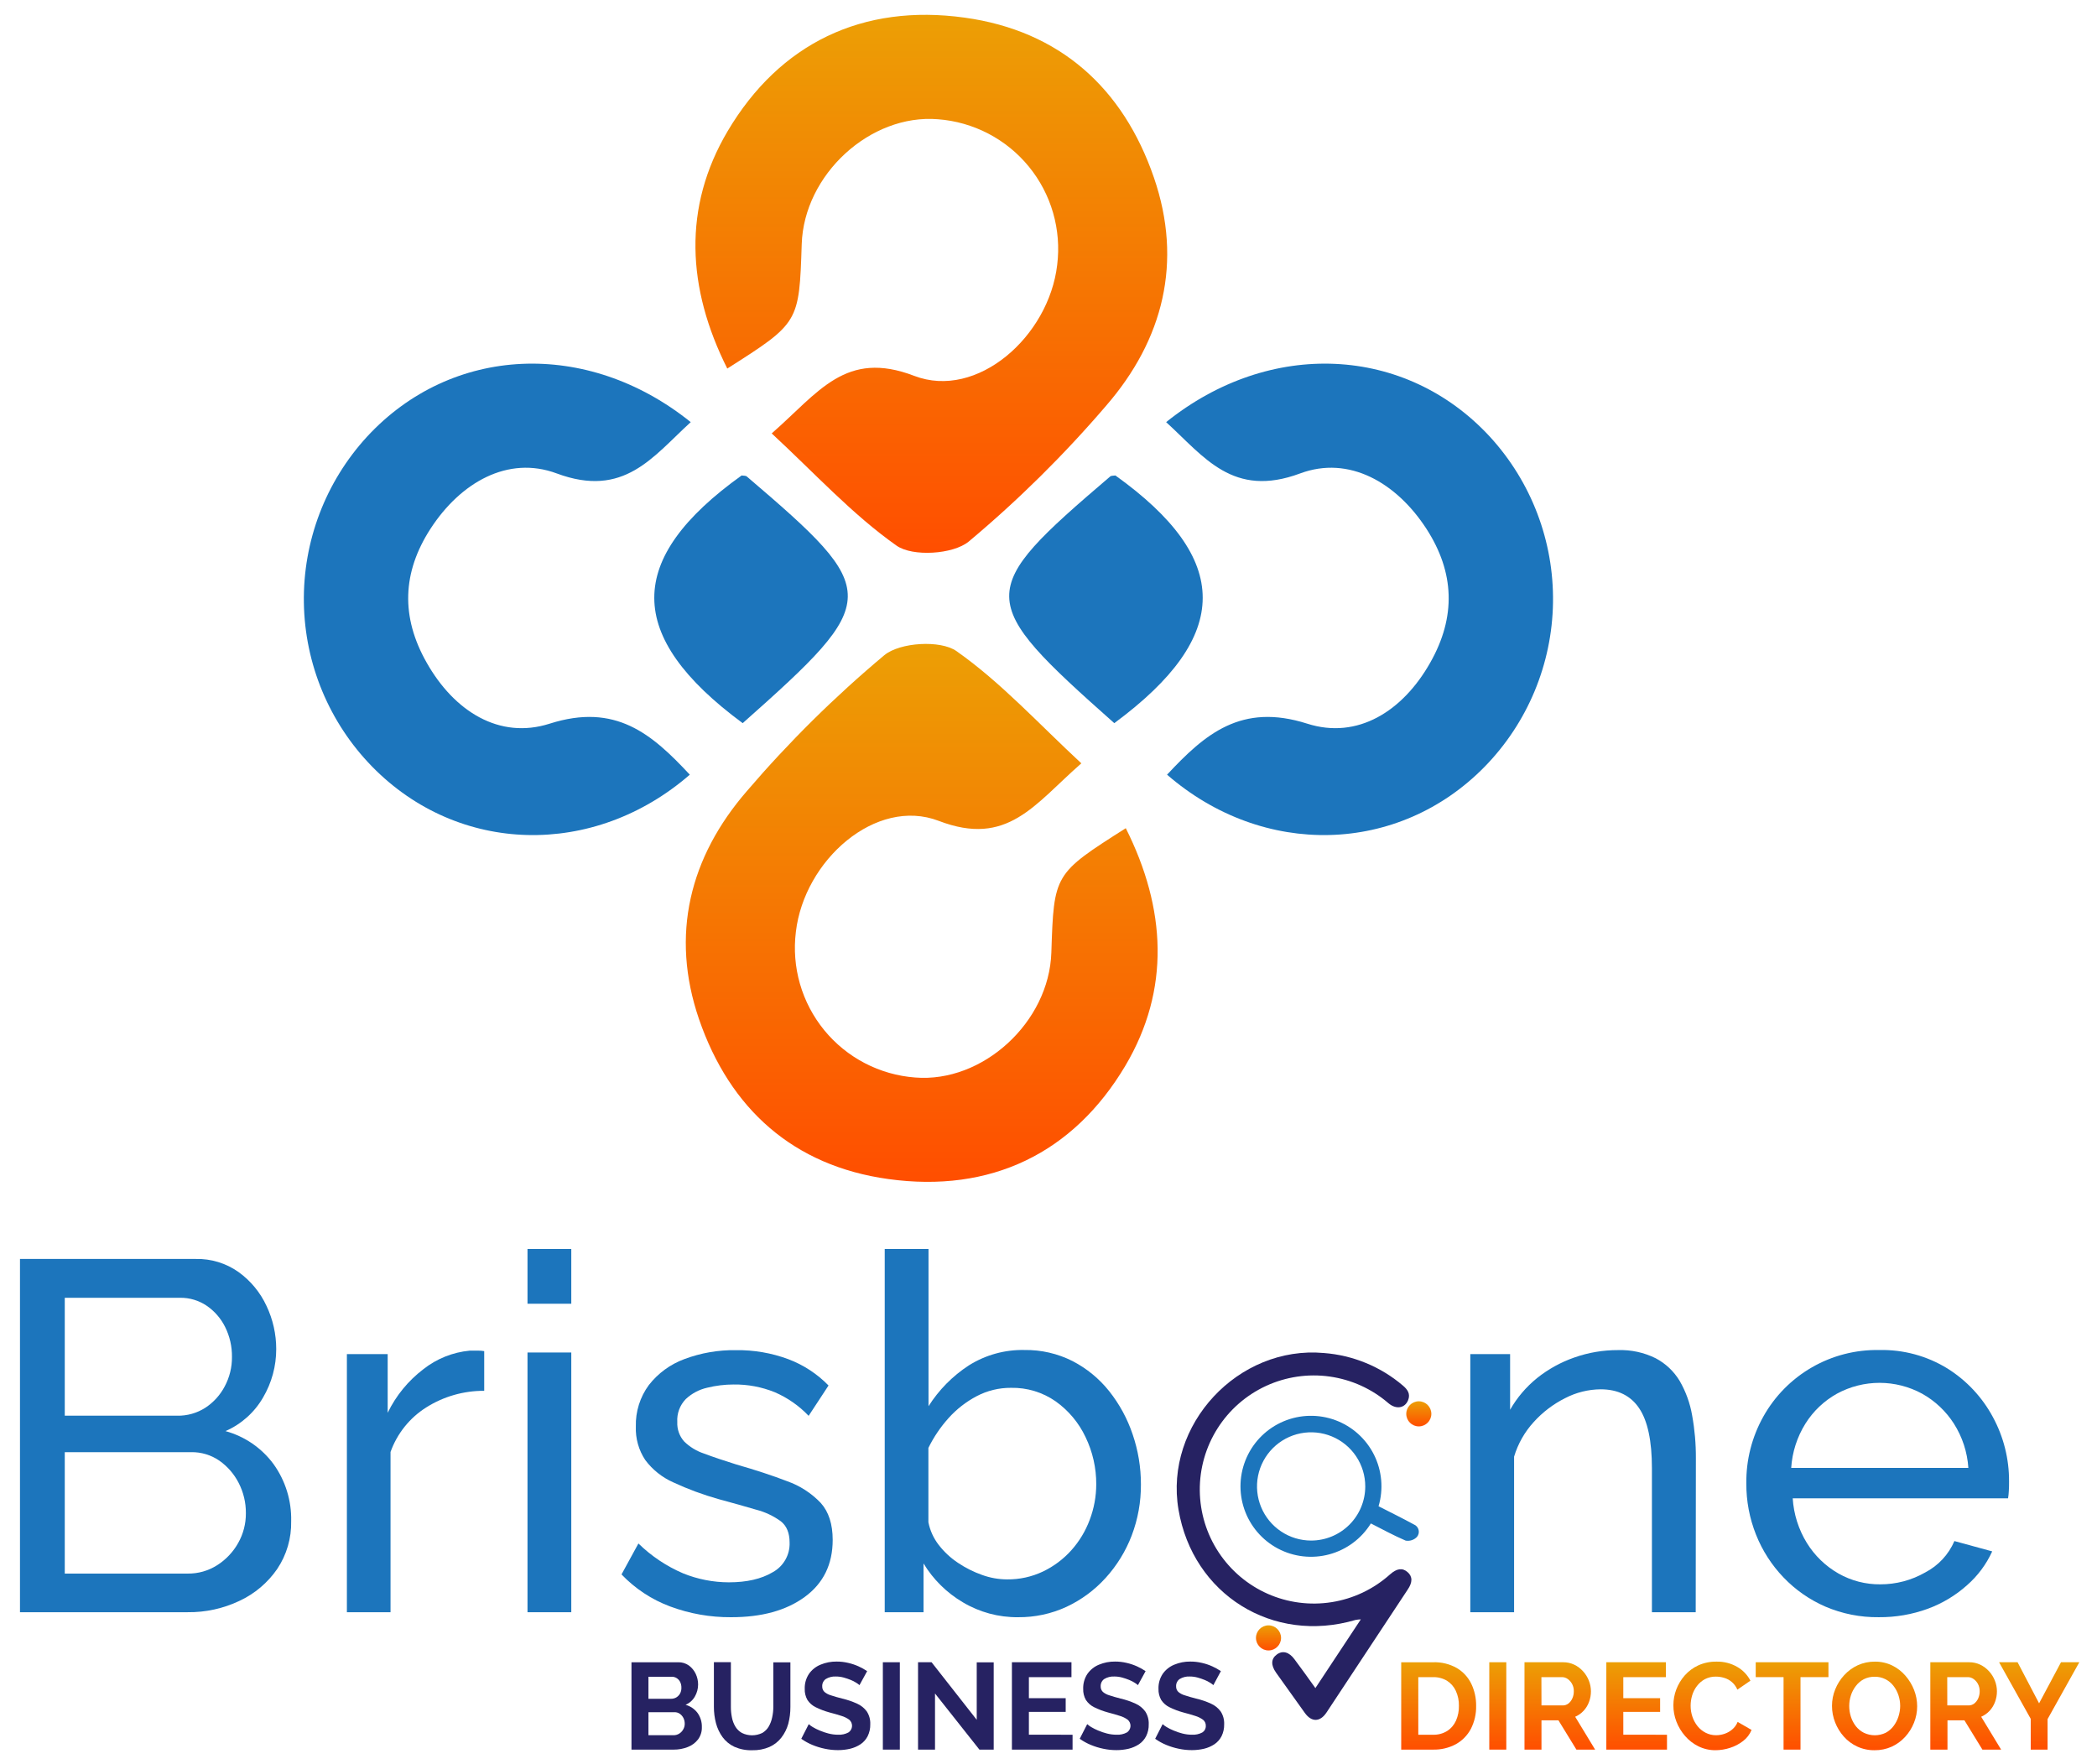
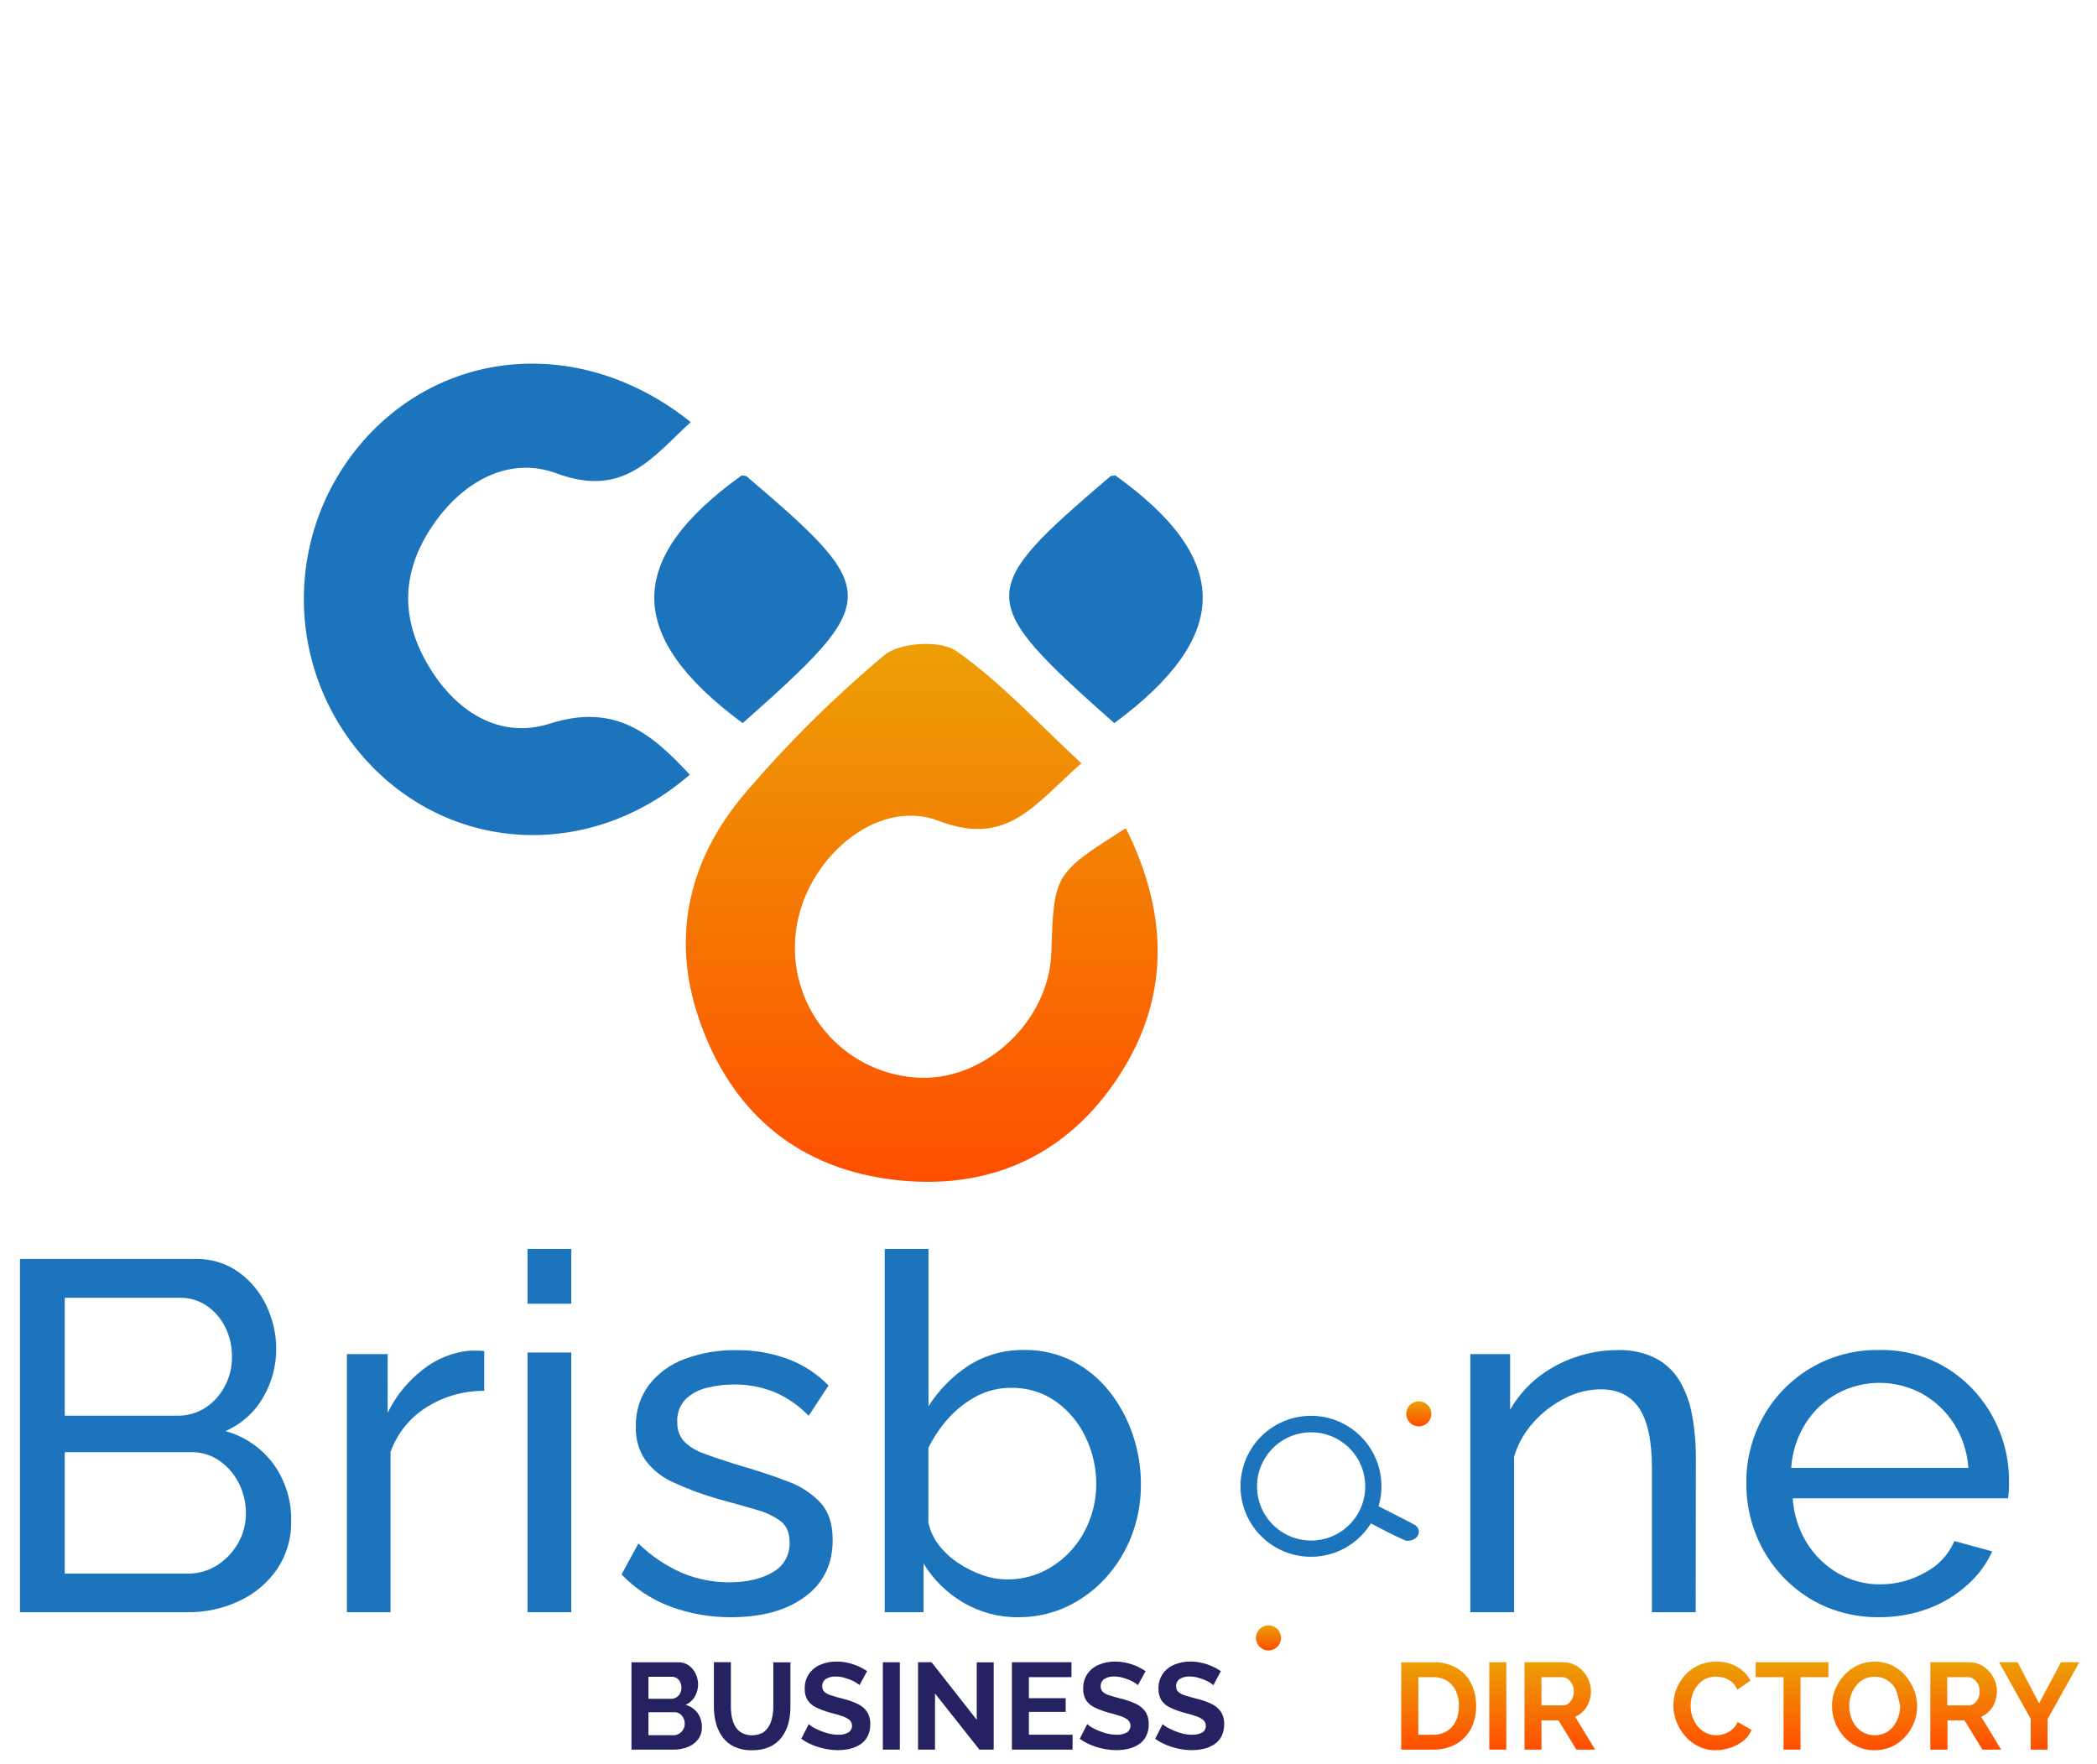
<svg xmlns="http://www.w3.org/2000/svg" width="151" height="127" viewBox="0 0 151 127" fill="none">
-   <path d="M55.569 31.209C58.962 28.239 60.885 25.168 65.834 27.066C70.357 28.798 75.524 24.238 76.126 19.073C76.282 17.815 76.181 16.539 75.83 15.322C75.478 14.104 74.883 12.971 74.08 11.991C73.277 11.01 72.284 10.203 71.16 9.618C70.036 9.033 68.805 8.682 67.541 8.587C62.669 8.186 57.891 12.564 57.73 17.583C57.544 23.248 57.544 23.248 52.37 26.539C49.465 20.751 49.153 14.923 52.397 9.441C56.148 3.118 62.112 0.248 69.462 1.27C76.291 2.213 80.867 6.318 83.091 12.787C85.18 18.86 83.769 24.463 79.652 29.212C76.629 32.742 73.318 36.015 69.754 38.997C68.63 39.922 65.708 40.103 64.557 39.289C61.37 37.042 58.677 34.089 55.569 31.209Z" fill="url(#paint0_linear_2_52004)" />
  <path d="M77.865 54.966C74.47 57.936 72.55 61.007 67.598 59.109C63.077 57.377 57.91 61.938 57.309 67.102C57.153 68.36 57.254 69.636 57.605 70.853C57.957 72.071 58.552 73.204 59.355 74.185C60.157 75.165 61.151 75.972 62.275 76.557C63.399 77.142 64.63 77.493 65.893 77.588C70.766 77.989 75.544 73.611 75.705 68.592C75.891 62.925 75.891 62.925 81.065 59.636C83.97 65.424 84.282 71.252 81.038 76.734C77.286 83.054 71.323 85.922 63.963 84.9C57.133 83.955 52.558 79.852 50.333 73.383C48.255 67.313 49.665 61.712 53.781 56.963C56.803 53.433 60.114 50.16 63.679 47.178C64.802 46.25 67.725 46.072 68.875 46.886C72.07 49.131 74.757 52.083 77.865 54.966Z" fill="url(#paint1_linear_2_52004)" />
  <path d="M49.738 30.397C47.001 32.892 44.935 35.894 40.087 34.09C36.571 32.78 33.158 34.748 31.003 38.069C28.966 41.212 28.848 44.417 30.726 47.72C32.706 51.219 35.957 53.266 39.577 52.11C44.331 50.593 46.942 52.853 49.671 55.783C42.742 61.797 33.005 61.547 26.796 55.201C23.708 52.04 21.949 47.815 21.881 43.396C21.813 38.977 23.441 34.699 26.43 31.444C32.508 24.864 42.277 24.394 49.738 30.397Z" fill="#1C75BC" />
  <path d="M53.479 52.073C44.982 45.799 45.026 40.239 53.403 34.237C53.531 34.262 53.697 34.237 53.781 34.316C63.521 42.629 63.516 43.164 53.479 52.073Z" fill="#1C75BC" />
-   <path d="M83.971 30.397C86.708 32.892 88.774 35.894 93.621 34.09C97.14 32.78 100.55 34.748 102.708 38.069C104.742 41.212 104.861 44.417 102.985 47.72C101.006 51.219 97.754 53.266 94.134 52.11C89.38 50.593 86.769 52.853 84.037 55.783C90.966 61.797 100.706 61.547 106.915 55.201C110.002 52.039 111.76 47.814 111.828 43.396C111.896 38.977 110.269 34.7 107.281 31.444C101.208 24.864 91.441 24.394 83.971 30.397Z" fill="#1C75BC" />
  <path d="M80.237 52.073C88.734 45.799 88.692 40.239 80.316 34.237C80.187 34.262 80.021 34.237 79.935 34.316C70.197 42.629 70.2 43.164 80.237 52.073Z" fill="#1C75BC" />
-   <path d="M94.718 121.555L97.99 116.606C97.862 116.611 97.734 116.625 97.609 116.648C91.647 118.403 85.894 114.814 84.86 108.702C83.825 102.589 89.16 96.873 95.329 97.427C97.427 97.586 99.42 98.408 101.021 99.773C101.348 100.05 101.578 100.364 101.395 100.822C101.162 101.404 100.533 101.51 99.979 101.042C98.784 100.009 97.317 99.342 95.752 99.122C94.188 98.901 92.593 99.137 91.159 99.8C89.725 100.463 88.513 101.526 87.668 102.861C86.823 104.196 86.38 105.746 86.394 107.326C86.408 108.906 86.876 110.448 87.745 111.768C88.613 113.088 89.843 114.13 91.288 114.768C92.733 115.407 94.332 115.615 95.892 115.367C97.453 115.12 98.909 114.428 100.086 113.374C100.58 112.934 100.981 112.879 101.353 113.201C101.724 113.522 101.724 113.943 101.353 114.48L95.522 123.308C95.062 124.005 94.451 124.025 93.963 123.35C93.269 122.384 92.578 121.418 91.89 120.449C91.499 119.897 91.524 119.442 91.942 119.135C92.36 118.828 92.83 118.957 93.211 119.479C93.711 120.14 94.184 120.811 94.718 121.555Z" fill="#262262" />
  <path d="M91.343 118.844C91.841 118.844 92.246 118.439 92.246 117.94C92.246 117.442 91.841 117.037 91.343 117.037C90.844 117.037 90.439 117.442 90.439 117.94C90.439 118.439 90.844 118.844 91.343 118.844Z" fill="url(#paint2_linear_2_52004)" />
  <path d="M102.165 102.711C102.664 102.711 103.068 102.306 103.068 101.808C103.068 101.309 102.664 100.904 102.165 100.904C101.666 100.904 101.262 101.309 101.262 101.808C101.262 102.306 101.666 102.711 102.165 102.711Z" fill="url(#paint3_linear_2_52004)" />
  <path d="M101.818 109.776C100.984 109.323 100.133 108.902 99.267 108.462C99.632 107.227 99.513 105.9 98.937 104.749C98.36 103.598 97.367 102.71 96.16 102.263C94.953 101.817 93.621 101.846 92.434 102.344C91.247 102.843 90.294 103.774 89.768 104.949C89.242 106.124 89.181 107.454 89.599 108.672C90.017 109.89 90.882 110.903 92.019 111.507C93.156 112.11 94.48 112.26 95.723 111.924C96.965 111.588 98.034 110.793 98.713 109.699C99.556 110.13 100.371 110.573 101.219 110.936C101.366 110.962 101.517 110.951 101.658 110.904C101.8 110.857 101.928 110.777 102.031 110.669C102.089 110.601 102.13 110.52 102.151 110.433C102.172 110.346 102.172 110.256 102.151 110.169C102.13 110.082 102.089 110.001 102.032 109.932C101.974 109.864 101.901 109.811 101.818 109.776ZM94.412 110.932C93.641 110.932 92.888 110.703 92.247 110.275C91.606 109.846 91.106 109.238 90.811 108.525C90.516 107.813 90.439 107.03 90.589 106.273C90.74 105.517 91.111 104.823 91.656 104.278C92.201 103.733 92.895 103.361 93.651 103.211C94.407 103.061 95.191 103.138 95.903 103.433C96.615 103.728 97.224 104.227 97.652 104.868C98.081 105.509 98.309 106.263 98.309 107.034C98.309 108.067 97.898 109.058 97.167 109.789C96.436 110.52 95.445 110.931 94.412 110.932Z" fill="#1C75BC" />
  <path d="M20.966 109.536C20.993 110.759 20.643 111.96 19.962 112.976C19.28 113.967 18.346 114.758 17.257 115.267C16.088 115.825 14.807 116.107 13.513 116.091H1.439V90.654H14.087C15.195 90.627 16.282 90.96 17.185 91.602C18.052 92.228 18.743 93.068 19.192 94.039C19.652 95.007 19.89 96.066 19.89 97.138C19.893 98.366 19.566 99.573 18.942 100.632C18.322 101.706 17.374 102.553 16.237 103.05C17.627 103.432 18.848 104.271 19.702 105.433C20.557 106.627 21.001 108.067 20.966 109.536ZM4.664 93.45V101.941H12.761C13.477 101.955 14.181 101.756 14.785 101.369C15.375 100.983 15.856 100.453 16.183 99.828C16.531 99.178 16.709 98.451 16.703 97.714C16.713 96.962 16.544 96.219 16.208 95.546C15.904 94.934 15.448 94.41 14.884 94.024C14.318 93.641 13.649 93.441 12.966 93.45H4.664ZM17.705 108.964C17.712 108.204 17.533 107.454 17.185 106.779C16.858 106.139 16.379 105.588 15.789 105.175C15.195 104.767 14.487 104.554 13.765 104.567H4.664V113.31H13.513C14.268 113.32 15.01 113.108 15.646 112.701C16.271 112.302 16.788 111.754 17.15 111.107C17.52 110.453 17.711 109.713 17.705 108.962V108.964Z" fill="#1C75BC" />
  <path d="M34.867 100.149C33.387 100.141 31.935 100.557 30.685 101.349C29.496 102.101 28.594 103.229 28.121 104.554V116.091H24.979V97.504H27.916V101.733C28.512 100.501 29.391 99.427 30.48 98.597C31.442 97.836 32.605 97.37 33.828 97.256H34.436C34.581 97.254 34.725 97.266 34.867 97.291V100.149Z" fill="#1C75BC" />
  <path d="M37.984 93.879V89.936H41.137V93.879H37.984ZM37.984 116.092V97.39H41.137V116.092H37.984Z" fill="#1C75BC" />
  <path d="M52.635 116.451C51.144 116.461 49.663 116.2 48.265 115.681C46.935 115.187 45.734 114.396 44.754 113.37L45.971 111.142C46.902 112.051 47.993 112.78 49.188 113.293C50.235 113.718 51.354 113.937 52.484 113.939C53.773 113.939 54.824 113.697 55.637 113.214C56.019 113.006 56.336 112.696 56.551 112.318C56.767 111.94 56.873 111.51 56.857 111.076C56.857 110.388 56.648 109.878 56.228 109.546C55.695 109.158 55.093 108.875 54.454 108.71C53.689 108.484 52.781 108.229 51.732 107.945C50.615 107.63 49.525 107.227 48.473 106.737C47.678 106.384 46.987 105.833 46.466 105.136C45.99 104.422 45.752 103.576 45.786 102.718C45.757 101.646 46.087 100.595 46.724 99.731C47.387 98.882 48.274 98.235 49.285 97.863C50.471 97.419 51.73 97.201 52.997 97.222C54.279 97.204 55.555 97.423 56.758 97.868C57.853 98.28 58.844 98.928 59.661 99.766L58.228 101.951C57.539 101.226 56.709 100.647 55.79 100.251C54.848 99.869 53.838 99.68 52.821 99.694C52.18 99.695 51.542 99.773 50.92 99.927C50.344 100.057 49.812 100.339 49.381 100.744C49.17 100.961 49.007 101.22 48.901 101.504C48.796 101.789 48.751 102.092 48.77 102.394C48.745 102.909 48.922 103.413 49.265 103.797C49.67 104.193 50.16 104.491 50.698 104.668C51.331 104.906 52.102 105.167 53.009 105.45C54.416 105.853 55.64 106.256 56.681 106.658C57.599 106.981 58.428 107.517 59.099 108.222C59.673 108.861 59.96 109.748 59.96 110.885C59.96 112.64 59.291 114.008 57.953 114.988C56.615 115.968 54.843 116.456 52.635 116.451Z" fill="#1C75BC" />
  <path d="M73.308 116.451C71.909 116.466 70.533 116.094 69.332 115.377C68.171 114.693 67.198 113.733 66.501 112.58V116.092H63.707V89.936H66.86V101.258C67.605 100.083 68.594 99.081 69.76 98.321C70.96 97.566 72.356 97.179 73.773 97.21C74.976 97.192 76.165 97.468 77.238 98.011C78.259 98.54 79.157 99.279 79.873 100.179C80.609 101.106 81.178 102.154 81.556 103.275C81.954 104.436 82.157 105.656 82.155 106.883C82.164 108.141 81.939 109.39 81.492 110.566C81.062 111.694 80.424 112.732 79.611 113.625C78.82 114.497 77.864 115.204 76.797 115.703C75.704 116.208 74.512 116.463 73.308 116.451ZM72.519 113.728C73.411 113.738 74.294 113.544 75.1 113.162C75.874 112.792 76.568 112.273 77.141 111.635C77.717 110.992 78.167 110.246 78.468 109.437C78.777 108.621 78.937 107.756 78.938 106.883C78.944 105.705 78.68 104.542 78.168 103.481C77.684 102.453 76.943 101.568 76.018 100.909C75.076 100.251 73.95 99.91 72.801 99.934C71.939 99.928 71.089 100.135 70.326 100.536C69.563 100.938 68.878 101.472 68.302 102.115C67.722 102.759 67.234 103.481 66.852 104.26V109.613C66.969 110.208 67.224 110.767 67.595 111.246C67.986 111.751 68.457 112.189 68.99 112.541C69.529 112.902 70.111 113.194 70.722 113.409C71.299 113.618 71.906 113.726 72.519 113.728Z" fill="#1C75BC" />
  <path d="M122.104 116.091H118.951V105.722C118.951 103.757 118.646 102.32 118.035 101.409C117.425 100.498 116.5 100.042 115.259 100.04C114.367 100.049 113.489 100.267 112.698 100.679C111.845 101.106 111.08 101.688 110.441 102.396C109.787 103.11 109.303 103.963 109.026 104.891V116.091H105.873V97.504H108.739V101.513C109.237 100.641 109.894 99.869 110.674 99.236C111.479 98.592 112.387 98.09 113.361 97.751C114.373 97.393 115.44 97.213 116.514 97.217C117.45 97.187 118.379 97.388 119.218 97.803C119.935 98.179 120.534 98.745 120.951 99.439C121.393 100.205 121.696 101.042 121.846 101.914C122.032 102.934 122.122 103.97 122.116 105.007L122.104 116.091Z" fill="#1C75BC" />
  <path d="M135.288 116.45C133.964 116.467 132.652 116.207 131.435 115.685C130.304 115.193 129.282 114.481 128.429 113.589C127.576 112.701 126.904 111.657 126.449 110.513C125.979 109.337 125.741 108.08 125.749 106.813C125.729 105.134 126.15 103.479 126.969 102.012C127.794 100.531 129.007 99.301 130.477 98.456C131.947 97.61 133.62 97.18 135.315 97.212C137.052 97.171 138.764 97.635 140.242 98.548C141.612 99.409 142.735 100.61 143.501 102.035C144.276 103.46 144.676 105.058 144.667 106.68C144.667 106.927 144.667 107.147 144.649 107.373C144.642 107.546 144.624 107.719 144.595 107.89H129.089C129.16 109.03 129.51 110.135 130.109 111.107C130.672 112.018 131.455 112.774 132.385 113.305C133.302 113.825 134.34 114.094 135.395 114.084C136.532 114.087 137.65 113.791 138.636 113.225C139.573 112.736 140.314 111.939 140.732 110.968L143.454 111.711C143.03 112.642 142.413 113.472 141.643 114.146C140.818 114.884 139.86 115.459 138.822 115.841C137.69 116.255 136.493 116.461 135.288 116.45ZM128.98 105.702H141.737C141.664 104.569 141.306 103.473 140.697 102.515C140.123 101.616 139.335 100.874 138.404 100.354C137.464 99.843 136.41 99.575 135.34 99.575C134.27 99.575 133.217 99.843 132.277 100.354C131.348 100.871 130.566 101.614 130.002 102.515C129.403 103.476 129.052 104.572 128.98 105.702Z" fill="#1C75BC" />
  <path d="M50.539 124.365C50.55 124.683 50.453 124.996 50.264 125.253C50.071 125.5 49.815 125.689 49.522 125.8C49.198 125.926 48.854 125.989 48.507 125.986H45.471V119.695H48.836C49.11 119.687 49.379 119.769 49.603 119.927C49.816 120.084 49.986 120.292 50.098 120.531C50.211 120.771 50.269 121.033 50.269 121.298C50.268 121.6 50.189 121.896 50.039 122.157C49.888 122.427 49.651 122.639 49.366 122.758C49.706 122.852 50.007 123.054 50.222 123.335C50.438 123.634 50.55 123.996 50.539 124.365ZM46.693 120.739V122.325H48.324C48.454 122.326 48.582 122.293 48.695 122.229C48.807 122.162 48.9 122.068 48.965 121.954C49.036 121.824 49.071 121.677 49.066 121.529C49.07 121.384 49.039 121.24 48.975 121.11C48.918 120.999 48.833 120.905 48.727 120.838C48.623 120.771 48.502 120.737 48.378 120.739H46.693ZM49.306 124.134C49.309 123.985 49.276 123.838 49.21 123.704C49.148 123.583 49.058 123.479 48.947 123.402C48.836 123.327 48.705 123.288 48.571 123.291H46.693V124.949H48.502C48.644 124.95 48.784 124.911 48.905 124.837C49.025 124.764 49.123 124.662 49.192 124.54C49.266 124.418 49.305 124.277 49.306 124.134Z" fill="#262262" />
  <path d="M54.16 126.03C53.721 126.044 53.284 125.959 52.881 125.782C52.544 125.625 52.251 125.386 52.03 125.087C51.811 124.783 51.65 124.442 51.555 124.08C51.455 123.697 51.405 123.302 51.406 122.907V119.689H52.629V122.907C52.628 123.161 52.653 123.415 52.703 123.664C52.746 123.897 52.83 124.12 52.95 124.325C53.065 124.516 53.227 124.674 53.421 124.785C53.649 124.897 53.9 124.955 54.154 124.955C54.409 124.955 54.66 124.897 54.888 124.785C55.082 124.674 55.244 124.514 55.356 124.32C55.474 124.114 55.557 123.891 55.603 123.659C55.657 123.415 55.685 123.166 55.685 122.916V119.699H56.915V122.916C56.917 123.326 56.865 123.733 56.761 124.129C56.662 124.488 56.494 124.824 56.266 125.119C56.04 125.41 55.746 125.641 55.41 125.792C55.016 125.962 54.589 126.043 54.16 126.03Z" fill="#262262" />
  <path d="M61.889 121.342C61.819 121.279 61.743 121.223 61.661 121.174C61.535 121.093 61.402 121.025 61.263 120.969C61.097 120.901 60.926 120.844 60.753 120.796C60.572 120.746 60.385 120.721 60.197 120.721C59.936 120.705 59.676 120.77 59.454 120.907C59.373 120.966 59.308 121.045 59.265 121.136C59.222 121.226 59.202 121.326 59.207 121.427C59.203 121.502 59.216 121.577 59.244 121.647C59.271 121.717 59.314 121.78 59.368 121.832C59.508 121.948 59.67 122.032 59.845 122.08C60.058 122.152 60.323 122.228 60.642 122.31C61.012 122.395 61.373 122.518 61.718 122.676C61.998 122.799 62.239 122.994 62.419 123.241C62.594 123.514 62.681 123.836 62.666 124.161C62.674 124.458 62.609 124.753 62.478 125.02C62.359 125.253 62.183 125.453 61.966 125.599C61.739 125.748 61.487 125.857 61.224 125.921C60.933 125.989 60.636 126.023 60.338 126.022C60.022 126.022 59.706 125.989 59.397 125.923C59.088 125.86 58.785 125.767 58.494 125.646C58.213 125.53 57.946 125.382 57.697 125.206L58.237 124.151C58.324 124.23 58.419 124.3 58.521 124.359C58.679 124.455 58.845 124.537 59.016 124.607C59.223 124.697 59.436 124.769 59.655 124.824C59.883 124.884 60.119 124.913 60.355 124.913C60.613 124.927 60.87 124.87 61.097 124.748C61.171 124.698 61.233 124.633 61.277 124.556C61.322 124.479 61.348 124.392 61.353 124.303C61.358 124.215 61.343 124.126 61.308 124.044C61.273 123.962 61.219 123.89 61.152 123.832C60.98 123.708 60.788 123.614 60.585 123.555C60.343 123.476 60.056 123.393 59.724 123.307C59.383 123.214 59.051 123.088 58.734 122.931C58.492 122.813 58.287 122.632 58.14 122.407C58.004 122.165 57.937 121.89 57.947 121.612C57.934 121.229 58.04 120.851 58.252 120.531C58.459 120.236 58.747 120.006 59.081 119.87C59.448 119.716 59.843 119.639 60.241 119.645C60.523 119.643 60.804 119.676 61.078 119.741C61.332 119.799 61.581 119.882 61.82 119.989C62.037 120.086 62.244 120.202 62.441 120.335L61.889 121.342Z" fill="#262262" />
  <path d="M63.572 125.985V119.694H64.795V125.985H63.572Z" fill="#262262" />
  <path d="M67.328 121.944V125.985H66.106V119.694H67.08L70.332 123.839V119.702H71.554V125.985H70.525L67.328 121.944Z" fill="#262262" />
  <path d="M77.233 124.914V125.985H72.865V119.694H77.154V120.766H74.088V122.28H76.738V123.27H74.088V124.911L77.233 124.914Z" fill="#262262" />
  <path d="M81.94 121.342C81.87 121.279 81.793 121.223 81.712 121.174C81.586 121.093 81.453 121.025 81.314 120.969C81.147 120.901 80.977 120.844 80.804 120.796C80.623 120.746 80.435 120.721 80.247 120.721C79.987 120.705 79.727 120.77 79.505 120.907C79.424 120.966 79.359 121.045 79.316 121.136C79.273 121.226 79.253 121.326 79.257 121.427C79.254 121.502 79.267 121.577 79.294 121.647C79.322 121.717 79.364 121.78 79.418 121.832C79.558 121.948 79.721 122.032 79.896 122.08C80.109 122.152 80.374 122.228 80.693 122.31C81.063 122.395 81.424 122.518 81.769 122.676C82.048 122.799 82.29 122.994 82.469 123.241C82.645 123.514 82.732 123.836 82.717 124.161C82.726 124.459 82.661 124.753 82.529 125.02C82.41 125.253 82.234 125.453 82.017 125.599C81.789 125.748 81.538 125.857 81.274 125.921C80.984 125.989 80.687 126.023 80.388 126.022C80.072 126.022 79.757 125.989 79.448 125.923C79.139 125.86 78.836 125.767 78.545 125.646C78.264 125.53 77.996 125.382 77.748 125.206L78.287 124.151C78.375 124.23 78.47 124.3 78.572 124.359C78.731 124.454 78.896 124.537 79.067 124.607C79.273 124.697 79.487 124.769 79.705 124.824C79.934 124.884 80.169 124.913 80.406 124.913C80.664 124.927 80.921 124.87 81.148 124.748C81.222 124.698 81.284 124.633 81.328 124.556C81.373 124.479 81.398 124.392 81.404 124.303C81.409 124.215 81.394 124.126 81.359 124.044C81.324 123.962 81.27 123.89 81.203 123.832C81.031 123.708 80.839 123.614 80.636 123.555C80.393 123.476 80.106 123.393 79.775 123.307C79.433 123.214 79.102 123.088 78.785 122.931C78.543 122.813 78.338 122.632 78.191 122.407C78.055 122.165 77.988 121.89 77.998 121.612C77.985 121.229 78.091 120.851 78.302 120.531C78.51 120.236 78.797 120.006 79.131 119.87C79.499 119.716 79.894 119.639 80.292 119.645C80.574 119.643 80.854 119.676 81.128 119.741C81.383 119.799 81.632 119.882 81.871 119.989C82.087 120.086 82.295 120.202 82.492 120.335L81.94 121.342Z" fill="#262262" />
  <path d="M87.372 121.342C87.301 121.279 87.225 121.223 87.144 121.174C87.018 121.093 86.885 121.025 86.746 120.969C86.579 120.901 86.409 120.844 86.236 120.796C86.054 120.746 85.867 120.721 85.679 120.721C85.418 120.705 85.159 120.77 84.937 120.907C84.856 120.966 84.791 121.045 84.748 121.136C84.704 121.226 84.684 121.326 84.689 121.427C84.686 121.502 84.698 121.577 84.726 121.647C84.754 121.717 84.796 121.78 84.85 121.832C84.99 121.948 85.153 122.033 85.328 122.08C85.54 122.152 85.805 122.228 86.124 122.31C86.495 122.395 86.856 122.518 87.201 122.676C87.48 122.799 87.722 122.994 87.901 123.241C88.077 123.514 88.163 123.836 88.149 124.161C88.156 124.458 88.092 124.753 87.961 125.02C87.842 125.253 87.665 125.453 87.448 125.599C87.221 125.748 86.97 125.857 86.706 125.921C86.416 125.989 86.118 126.023 85.82 126.022C85.504 126.022 85.189 125.989 84.88 125.923C84.57 125.86 84.268 125.767 83.977 125.646C83.695 125.53 83.428 125.382 83.18 125.206L83.719 124.151C83.806 124.23 83.902 124.3 84.004 124.359C84.162 124.455 84.327 124.537 84.499 124.607C84.705 124.697 84.919 124.769 85.137 124.824C85.366 124.884 85.601 124.914 85.837 124.913C86.095 124.927 86.352 124.87 86.58 124.748C86.659 124.697 86.724 124.627 86.767 124.543C86.81 124.46 86.831 124.366 86.827 124.273C86.831 124.188 86.815 124.104 86.779 124.028C86.744 123.951 86.691 123.884 86.624 123.832C86.452 123.709 86.261 123.615 86.058 123.555C85.815 123.476 85.528 123.393 85.197 123.307C84.855 123.214 84.524 123.088 84.207 122.931C83.965 122.813 83.76 122.632 83.613 122.407C83.477 122.165 83.41 121.89 83.42 121.612C83.406 121.229 83.513 120.851 83.724 120.531C83.931 120.236 84.219 120.006 84.553 119.87C84.92 119.716 85.315 119.639 85.714 119.645C85.995 119.643 86.276 119.676 86.55 119.741C86.805 119.799 87.054 119.882 87.292 119.989C87.509 120.087 87.717 120.202 87.913 120.335L87.372 121.342Z" fill="#262262" />
  <path d="M100.898 125.985V119.695H103.19C103.791 119.672 104.387 119.818 104.91 120.115C105.359 120.383 105.72 120.777 105.947 121.249C106.181 121.742 106.3 122.283 106.293 122.83C106.306 123.408 106.175 123.981 105.912 124.496C105.667 124.958 105.293 125.34 104.835 125.594C104.33 125.865 103.763 125.999 103.19 125.985H100.898ZM105.053 122.83C105.061 122.459 104.985 122.091 104.831 121.754C104.693 121.455 104.472 121.202 104.195 121.026C103.891 120.847 103.542 120.757 103.19 120.766H102.128V124.914H103.19C103.549 124.925 103.904 124.831 104.209 124.642C104.488 124.461 104.708 124.203 104.843 123.899C104.99 123.562 105.062 123.197 105.053 122.83Z" fill="url(#paint4_linear_2_52004)" />
  <path d="M107.24 125.985V119.694H108.465V125.985H107.24Z" fill="url(#paint5_linear_2_52004)" />
  <path d="M109.775 125.985V119.694H112.557C112.834 119.691 113.108 119.751 113.359 119.87C113.601 119.986 113.818 120.15 113.997 120.35C114.176 120.547 114.317 120.775 114.413 121.023C114.509 121.266 114.558 121.525 114.559 121.786C114.56 122.047 114.514 122.306 114.423 122.55C114.335 122.789 114.201 123.008 114.027 123.194C113.858 123.375 113.653 123.52 113.425 123.619L114.861 125.985H113.514L112.22 123.877H110.998V125.985H109.775ZM110.998 122.803H112.53C112.677 122.805 112.821 122.757 112.938 122.667C113.061 122.569 113.158 122.442 113.22 122.298C113.293 122.137 113.329 121.962 113.326 121.786C113.332 121.602 113.289 121.42 113.203 121.259C113.128 121.116 113.02 120.993 112.888 120.9C112.769 120.813 112.625 120.766 112.478 120.766H110.993L110.998 122.803Z" fill="url(#paint6_linear_2_52004)" />
-   <path d="M120.036 124.914V125.985H115.668V119.694H119.956V120.766H116.89V122.28H119.541V123.27H116.89V124.911L120.036 124.914Z" fill="url(#paint7_linear_2_52004)" />
  <path d="M120.496 122.786C120.497 122.4 120.567 122.018 120.704 121.657C120.844 121.286 121.051 120.943 121.313 120.645C121.584 120.338 121.916 120.091 122.288 119.92C122.699 119.734 123.147 119.642 123.599 119.65C124.125 119.636 124.644 119.768 125.099 120.032C125.502 120.264 125.831 120.608 126.044 121.021L125.104 121.667C125.017 121.462 124.886 121.278 124.719 121.13C124.552 120.982 124.353 120.874 124.139 120.814C123.952 120.758 123.757 120.73 123.562 120.729C123.283 120.723 123.008 120.787 122.76 120.915C122.537 121.037 122.342 121.206 122.189 121.41C122.034 121.611 121.919 121.84 121.847 122.083C121.775 122.324 121.738 122.574 121.738 122.825C121.737 123.098 121.781 123.369 121.87 123.627C121.954 123.873 122.08 124.103 122.243 124.305C122.403 124.502 122.603 124.662 122.83 124.776C123.06 124.892 123.314 124.951 123.572 124.949C123.774 124.948 123.974 124.915 124.166 124.852C124.37 124.785 124.56 124.679 124.725 124.54C124.901 124.393 125.038 124.204 125.124 123.991L126.126 124.568C125.998 124.883 125.788 125.159 125.517 125.365C125.235 125.584 124.915 125.752 124.574 125.859C124.239 125.969 123.89 126.026 123.537 126.028C123.109 126.033 122.685 125.937 122.3 125.748C121.933 125.568 121.607 125.315 121.34 125.006C121.071 124.697 120.858 124.344 120.711 123.961C120.567 123.586 120.494 123.188 120.496 122.786Z" fill="url(#paint8_linear_2_52004)" />
  <path d="M131.662 120.766H129.65V125.985H128.43V120.766H126.426V119.694H131.662V120.766Z" fill="url(#paint9_linear_2_52004)" />
-   <path d="M134.984 126.029C134.551 126.035 134.122 125.944 133.729 125.762C133.361 125.591 133.033 125.346 132.764 125.042C132.496 124.739 132.284 124.39 132.138 124.013C131.993 123.638 131.918 123.241 131.918 122.84C131.916 122.428 131.996 122.02 132.153 121.639C132.305 121.263 132.524 120.918 132.799 120.62C133.074 120.321 133.405 120.079 133.774 119.909C134.162 119.733 134.585 119.645 135.011 119.65C135.439 119.646 135.862 119.74 136.248 119.924C136.616 120.104 136.943 120.356 137.209 120.667C137.473 120.971 137.683 121.318 137.83 121.694C137.975 122.067 138.05 122.464 138.05 122.864C138.051 123.272 137.973 123.677 137.82 124.055C137.67 124.431 137.453 124.776 137.179 125.074C136.905 125.373 136.573 125.613 136.204 125.78C135.82 125.949 135.404 126.034 134.984 126.029ZM133.158 122.84C133.157 123.107 133.199 123.372 133.281 123.626C133.36 123.872 133.482 124.101 133.64 124.305C133.796 124.502 133.993 124.662 134.217 124.775C134.461 124.891 134.728 124.952 134.999 124.952C135.269 124.952 135.537 124.891 135.781 124.775C136.007 124.655 136.204 124.485 136.357 124.28C136.511 124.073 136.629 123.842 136.706 123.597C136.785 123.352 136.826 123.097 136.828 122.84C136.828 122.573 136.784 122.308 136.699 122.055C136.617 121.812 136.494 121.584 136.335 121.382C136.18 121.184 135.983 121.024 135.759 120.912C135.52 120.793 135.257 120.734 134.991 120.739C134.717 120.733 134.445 120.795 134.2 120.919C133.975 121.04 133.78 121.209 133.628 121.414C133.473 121.617 133.354 121.844 133.277 122.087C133.199 122.33 133.159 122.584 133.158 122.84Z" fill="url(#paint10_linear_2_52004)" />
+   <path d="M134.984 126.029C134.551 126.035 134.122 125.944 133.729 125.762C133.361 125.591 133.033 125.346 132.764 125.042C132.496 124.739 132.284 124.39 132.138 124.013C131.993 123.638 131.918 123.241 131.918 122.84C131.916 122.428 131.996 122.02 132.153 121.639C132.305 121.263 132.524 120.918 132.799 120.62C133.074 120.321 133.405 120.079 133.774 119.909C134.162 119.733 134.585 119.645 135.011 119.65C135.439 119.646 135.862 119.74 136.248 119.924C136.616 120.104 136.943 120.356 137.209 120.667C137.473 120.971 137.683 121.318 137.83 121.694C137.975 122.067 138.05 122.464 138.05 122.864C138.051 123.272 137.973 123.677 137.82 124.055C137.67 124.431 137.453 124.776 137.179 125.074C136.905 125.373 136.573 125.613 136.204 125.78C135.82 125.949 135.404 126.034 134.984 126.029ZM133.158 122.84C133.157 123.107 133.199 123.372 133.281 123.626C133.36 123.872 133.482 124.101 133.64 124.305C133.796 124.502 133.993 124.662 134.217 124.775C134.461 124.891 134.728 124.952 134.999 124.952C135.269 124.952 135.537 124.891 135.781 124.775C136.007 124.655 136.204 124.485 136.357 124.28C136.511 124.073 136.629 123.842 136.706 123.597C136.785 123.352 136.826 123.097 136.828 122.84C136.617 121.812 136.494 121.584 136.335 121.382C136.18 121.184 135.983 121.024 135.759 120.912C135.52 120.793 135.257 120.734 134.991 120.739C134.717 120.733 134.445 120.795 134.2 120.919C133.975 121.04 133.78 121.209 133.628 121.414C133.473 121.617 133.354 121.844 133.277 122.087C133.199 122.33 133.159 122.584 133.158 122.84Z" fill="url(#paint10_linear_2_52004)" />
  <path d="M138.998 125.985V119.694H141.792C142.069 119.691 142.343 119.751 142.594 119.87C142.836 119.986 143.053 120.15 143.232 120.35C143.411 120.547 143.552 120.775 143.648 121.023C143.745 121.266 143.794 121.525 143.794 121.786C143.795 122.047 143.749 122.306 143.658 122.55C143.57 122.789 143.437 123.007 143.264 123.194C143.094 123.375 142.888 123.52 142.66 123.619L144.096 125.985H142.749L141.455 123.877H140.233V125.985H138.998ZM140.22 122.803H141.752C141.9 122.805 142.044 122.757 142.161 122.667C142.283 122.568 142.381 122.442 142.445 122.298C142.517 122.137 142.553 121.962 142.552 121.786C142.556 121.602 142.513 121.421 142.428 121.259C142.352 121.115 142.244 120.992 142.111 120.9C141.992 120.813 141.848 120.766 141.7 120.766H140.216L140.22 122.803Z" fill="url(#paint11_linear_2_52004)" />
  <path d="M145.281 119.694L146.83 122.652L148.408 119.694H149.727L147.441 123.788V125.985H146.228V123.77L143.949 119.694H145.281Z" fill="url(#paint12_linear_2_52004)" />
  <defs>
    <linearGradient id="paint0_linear_2_52004" x1="67.062" y1="1.067" x2="67.062" y2="39.807" gradientUnits="userSpaceOnUse">
      <stop stop-color="#EC9F05" />
      <stop offset="1" stop-color="#FF4E00" />
    </linearGradient>
    <linearGradient id="paint1_linear_2_52004" x1="66.371" y1="46.367" x2="66.371" y2="85.103" gradientUnits="userSpaceOnUse">
      <stop stop-color="#EC9F05" />
      <stop offset="1" stop-color="#FF4E00" />
    </linearGradient>
    <linearGradient id="paint2_linear_2_52004" x1="91.343" y1="117.037" x2="91.343" y2="118.844" gradientUnits="userSpaceOnUse">
      <stop stop-color="#EC9F05" />
      <stop offset="1" stop-color="#FF4E00" />
    </linearGradient>
    <linearGradient id="paint3_linear_2_52004" x1="102.165" y1="100.904" x2="102.165" y2="102.711" gradientUnits="userSpaceOnUse">
      <stop stop-color="#EC9F05" />
      <stop offset="1" stop-color="#FF4E00" />
    </linearGradient>
    <linearGradient id="paint4_linear_2_52004" x1="103.596" y1="119.692" x2="103.596" y2="125.986" gradientUnits="userSpaceOnUse">
      <stop stop-color="#EC9F05" />
      <stop offset="1" stop-color="#FF4E00" />
    </linearGradient>
    <linearGradient id="paint5_linear_2_52004" x1="107.853" y1="119.694" x2="107.853" y2="125.985" gradientUnits="userSpaceOnUse">
      <stop stop-color="#EC9F05" />
      <stop offset="1" stop-color="#FF4E00" />
    </linearGradient>
    <linearGradient id="paint6_linear_2_52004" x1="112.318" y1="119.694" x2="112.318" y2="125.985" gradientUnits="userSpaceOnUse">
      <stop stop-color="#EC9F05" />
      <stop offset="1" stop-color="#FF4E00" />
    </linearGradient>
    <linearGradient id="paint7_linear_2_52004" x1="117.852" y1="119.694" x2="117.852" y2="125.985" gradientUnits="userSpaceOnUse">
      <stop stop-color="#EC9F05" />
      <stop offset="1" stop-color="#FF4E00" />
    </linearGradient>
    <linearGradient id="paint8_linear_2_52004" x1="123.311" y1="119.649" x2="123.311" y2="126.028" gradientUnits="userSpaceOnUse">
      <stop stop-color="#EC9F05" />
      <stop offset="1" stop-color="#FF4E00" />
    </linearGradient>
    <linearGradient id="paint9_linear_2_52004" x1="129.044" y1="119.694" x2="129.044" y2="125.985" gradientUnits="userSpaceOnUse">
      <stop stop-color="#EC9F05" />
      <stop offset="1" stop-color="#FF4E00" />
    </linearGradient>
    <linearGradient id="paint10_linear_2_52004" x1="134.984" y1="119.649" x2="134.984" y2="126.03" gradientUnits="userSpaceOnUse">
      <stop stop-color="#EC9F05" />
      <stop offset="1" stop-color="#FF4E00" />
    </linearGradient>
    <linearGradient id="paint11_linear_2_52004" x1="141.547" y1="119.694" x2="141.547" y2="125.985" gradientUnits="userSpaceOnUse">
      <stop stop-color="#EC9F05" />
      <stop offset="1" stop-color="#FF4E00" />
    </linearGradient>
    <linearGradient id="paint12_linear_2_52004" x1="146.838" y1="119.694" x2="146.838" y2="125.985" gradientUnits="userSpaceOnUse">
      <stop stop-color="#EC9F05" />
      <stop offset="1" stop-color="#FF4E00" />
    </linearGradient>
  </defs>
</svg>